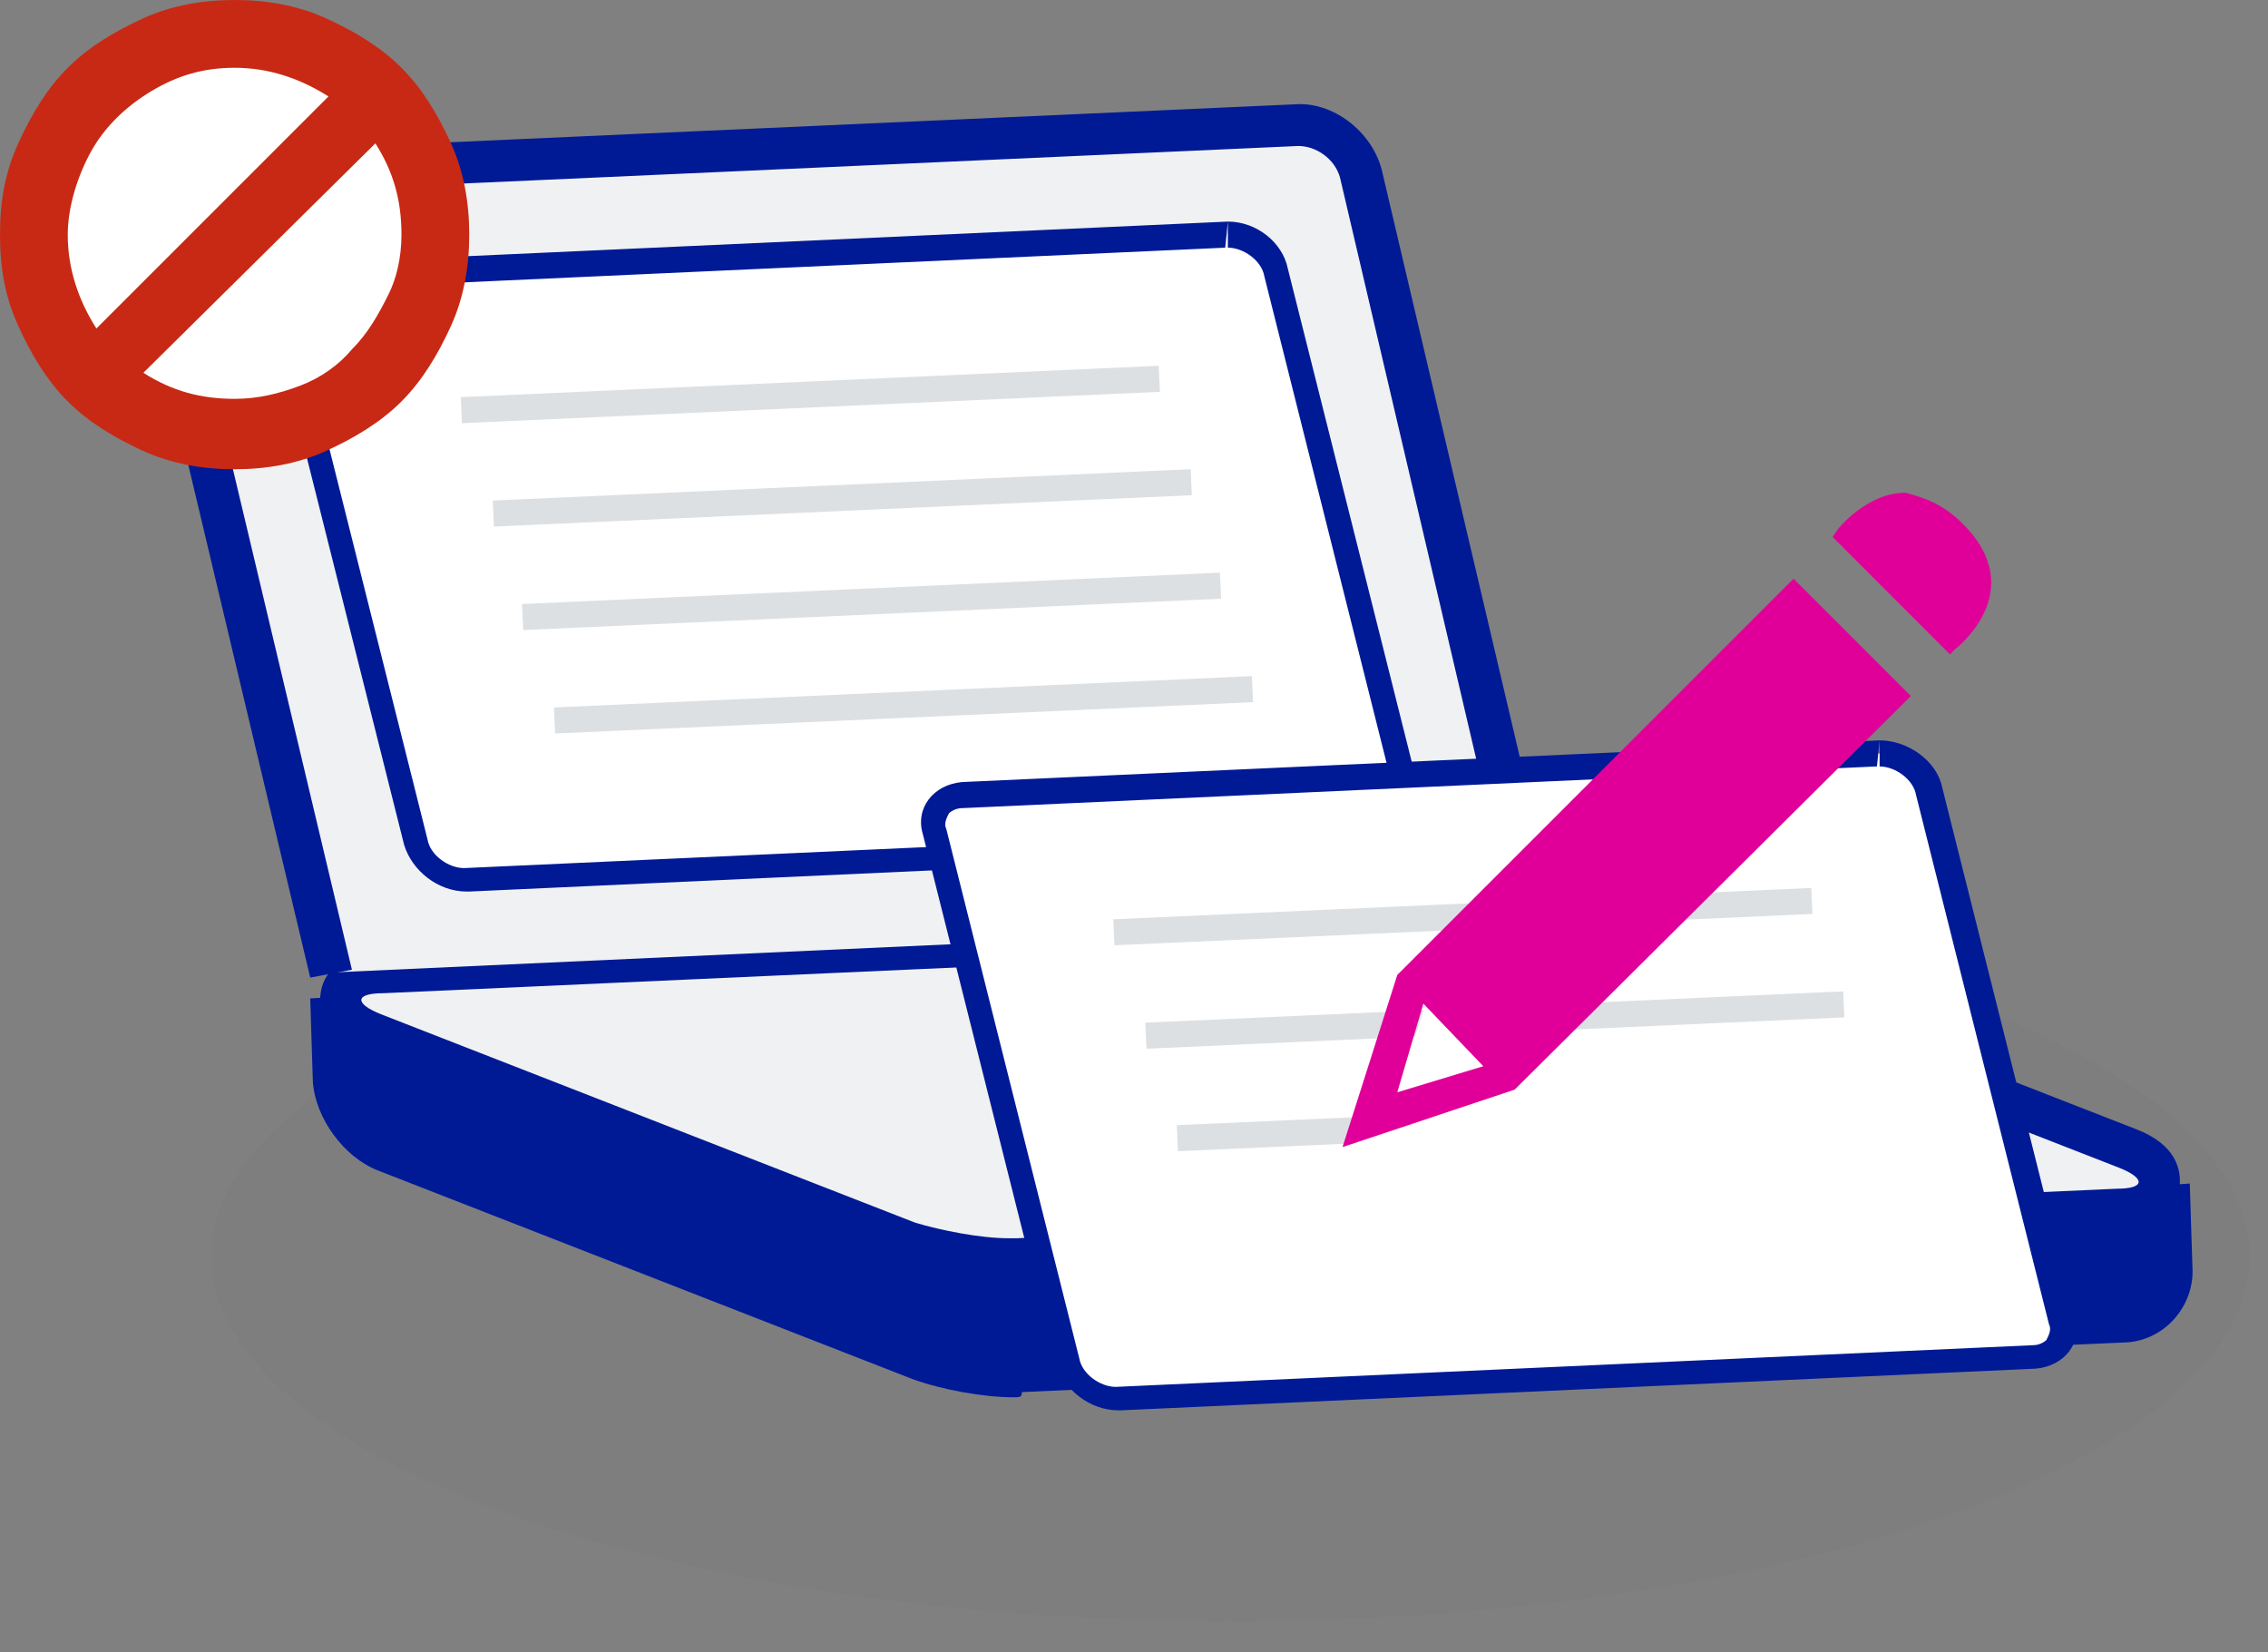
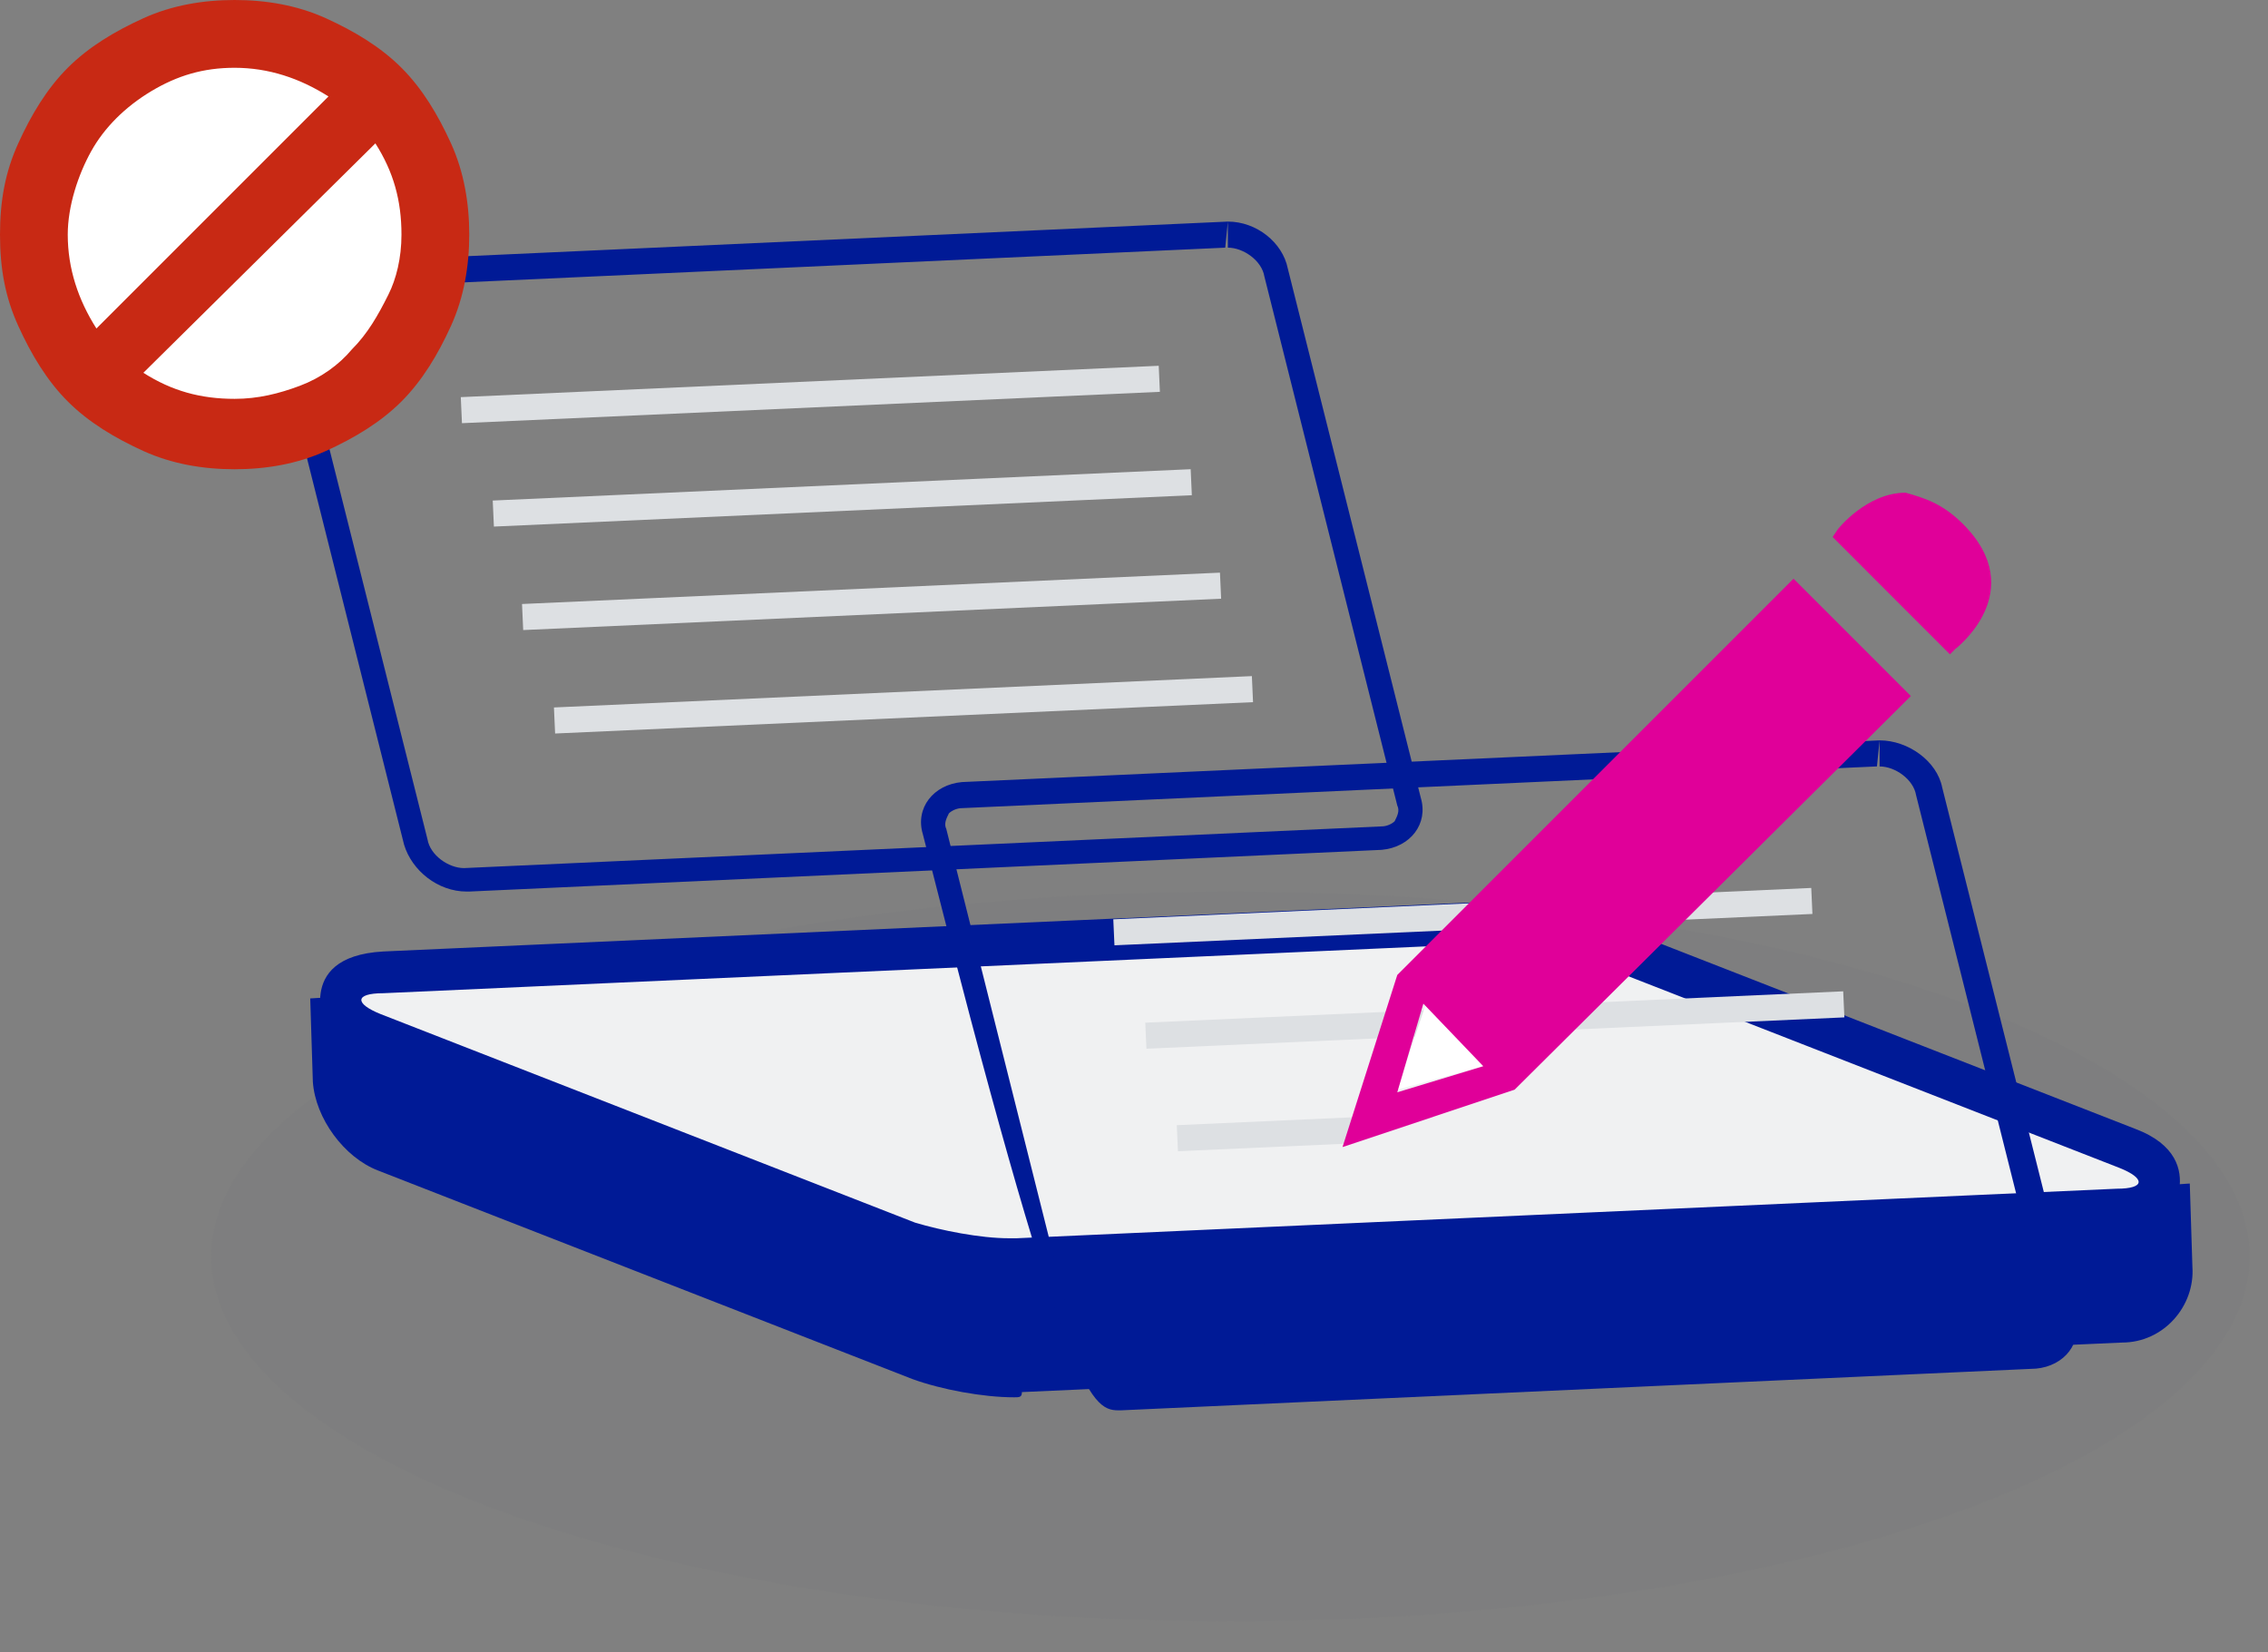
<svg xmlns="http://www.w3.org/2000/svg" width="70" height="51" viewBox="0 0 70 51">
  <rect x="0" y="0" width="70" height="51" fill="#808080" stroke="none" />
  <title>copyright-icon-05</title>
  <desc>Created with Sketch.</desc>
  <g id="Page-1" stroke="none" stroke-width="1" fill="none" fill-rule="evenodd">
    <g id="course-hero-honor-code" transform="translate(-853, -813)" fill-rule="nonzero">
      <g id="Group-11" transform="translate(377, 741)">
        <g id="Group-3" transform="translate(476, 67)">
          <g id="copyright-icon-05" transform="translate(0, 5)">
            <g id="Group" opacity=".1" transform="translate(6.437, 27.356)" fill="#717579">
              <g id="Oval">
                <ellipse cx="31.54" cy="11.425" rx="31.46" ry="11.264" />
              </g>
            </g>
            <g id="Group" transform="translate(8.851, 30.575)" fill="#001a96">
              <path d="M58.092 6.034 58.172 8.609C58.253 9.494 57.529 10.218 56.644 10.299l-33.954 1.529C21.805 11.908 20.437 11.667 19.552 11.345L3.057 4.908c-.805-.322-1.529-1.287-1.609-2.172L1.368.161" id="Path" />
              <path d="M22.448 12.552c-.966.0-2.253-.241-3.138-.563L2.816 5.552C1.77 5.149.885 3.943.805 2.816L.724.241 2.011.161l.08 2.575c0 .644.563 1.368 1.126 1.609L19.713 10.782c.724.322 2.092.483 2.816.483L56.644 9.655C57.207 9.655 57.609 9.172 57.529 8.609L57.448 6.034l1.287-.08L58.816 8.529C58.897 9.736 57.931 10.862 56.644 10.862l-33.954 1.529c0 .161-.08.161-.241.161z" id="Path" />
            </g>
            <g id="Group" transform="translate(9.655, 27.356)">
              <path d="M21.483 11.506c-.966.0-2.253-.241-3.138-.563L1.851 4.506C1.609 4.425.724 4.103.885 3.379c.08-.724 1.046-.724 1.287-.724L36.126 1.126H36.368c.966.0 2.253.241 3.138.563L56 8.126C56.241 8.207 57.126 8.529 56.966 9.253 56.885 9.977 56 9.977 55.678 9.977L21.483 11.506z" id="Path" fill="#f0f1f2" />
              <path d="M36.368 1.77c.885.0 2.092.241 2.897.483L55.759 8.69C56.563 9.011 56.563 9.333 55.678 9.333L21.724 10.862c-.08.0-.161.0-.241.0-.885.0-2.092-.241-2.897-.483L2.092 3.943C1.287 3.621 1.287 3.299 2.172 3.299L36.207 1.77s.08.0.161.0zm0-1.287c-.08.0-.161.0-.241.0L2.172 2.011C.724 2.092.322 2.736.241 3.299c-.08.563.08 1.368 1.368 1.851L18.103 11.586c.885.322 2.333.563 3.379.563.08.0.161.0.241.0l33.954-1.529C57.126 10.54 57.529 9.897 57.609 9.333 57.69 8.77 57.529 7.966 56.241 7.483L39.747 1.046C38.862.724 37.414.483 36.368.483z" id="Shape" fill="#001a96" />
            </g>
            <g id="Group" transform="translate(4.023, 2.414)">
-               <path d="M43.368 25.908 37.897 2.897C37.655 2.011 36.77 1.368 35.885 1.368L2.011 2.977C1.126 3.057.563 3.782.805 4.586L6.276 27.598" id="Path" fill="#f0f1f2" />
-               <path d="M5.552 27.759.08 4.747c-.08-.563.0-1.207.322-1.609.402-.483.966-.724 1.529-.805L35.966.805c1.126-.08 2.333.805 2.655 2.011L44.011 25.747 42.724 26.069 37.333 3.057C37.172 2.494 36.609 2.092 36.046 2.092L2.011 3.621c-.241.0-.402.08-.563.241-.08.161-.161.402-.08.644L6.839 27.517 5.552 27.759z" id="Path" fill="#001a96" />
-             </g>
+               </g>
            <g id="Group" transform="translate(8.046, 6.437)">
-               <path d="M6.276 20.678c-.644.0-1.368-.563-1.529-1.207L.644 3.218c-.08-.322.0-.563.161-.805.161-.241.402-.322.724-.322L29.77.805c.724.0 1.448.563 1.609 1.207L35.483 18.345C35.563 18.667 35.483 18.908 35.322 19.149 35.161 19.391 34.92 19.471 34.598 19.471L6.276 20.678z" id="Path" fill="#fff" />
              <path d="M29.851.402V1.207c.483.0 1.046.402 1.126.885L35.08 18.425C35.161 18.586 35.08 18.747 35 18.908 34.92 18.989 34.759 19.069 34.598 19.069L6.276 20.356C5.793 20.356 5.23 19.954 5.149 19.471L1.046 3.138C.966 2.977 1.046 2.816 1.126 2.655c.08-.08.241-.161.402-.161L29.77 1.207 29.851.402zm0 0s-.08.0.0.0L1.529 1.69c-.885.08-1.448.805-1.207 1.609L4.425 19.632C4.667 20.437 5.471 21.08 6.356 21.08h.08L34.598 19.793C35.483 19.713 36.046 18.989 35.805 18.184L31.701 1.851C31.54 1.046 30.736.402 29.851.402z" id="Shape" fill="#001a96" />
            </g>
            <g id="Group" transform="translate(13.678, 10.264)" fill="#dde0e3">
              <polygon id="Rectangle" transform="translate(11.333, 1.911) rotate(87.428) translate(-11.333, -1.911)" points="10.931 -8.87 11.736 -8.87 11.736 12.693 10.931 12.693" />
              <polygon id="Rectangle" transform="translate(12.319, 5.103) rotate(87.428) translate(-12.319, -5.103)" points="11.917 -5.678 12.721 -5.678 12.721 15.885 11.917 15.885" />
              <polygon id="Rectangle" transform="translate(13.223, 8.297) rotate(87.428) translate(-13.223, -8.297)" points="12.82 -2.484 13.625 -2.484 13.625 19.079 12.82 19.079" />
              <polygon id="Rectangle" transform="translate(14.208, 11.489) rotate(87.428) translate(-14.208, -11.489)" points="13.806 0.708 14.611 0.708 14.611 22.271 13.806 22.271" />
            </g>
            <g id="Group" transform="translate(28.161, 22.529)">
              <g>
-                 <path d="M6.276 20.678c-.644.0-1.368-.563-1.529-1.207L.644 3.138c-.08-.322.0-.563.161-.805.161-.241.402-.322.724-.322L29.851.724c.724.0 1.448.563 1.609 1.207L35.563 18.264C35.644 18.586 35.563 18.828 35.402 19.069 35.241 19.31 35 19.391 34.678 19.391L6.276 20.678z" id="Path" fill="#fff" />
-                 <path d="M29.851.322v.805c.483.0 1.046.402 1.126.885L35.08 18.345C35.161 18.506 35.08 18.667 35 18.828 34.92 18.908 34.759 18.989 34.598 18.989L6.276 20.276C5.793 20.276 5.23 19.874 5.149 19.391L1.046 3.057C.966 2.897 1.046 2.736 1.126 2.575c.08-.08.241-.161.402-.161L29.77 1.126 29.851.322zm0 0L1.529 1.609C.644 1.69.08 2.414.322 3.218L4.425 19.552C4.667 20.356 5.471 21 6.356 21h.08L34.678 19.713C35.563 19.632 36.126 18.908 35.885 18.103L31.782 1.77C31.621.966 30.736.322 29.851.322z" id="Shape" fill="#001a96" />
+                 <path d="M29.851.322v.805c.483.0 1.046.402 1.126.885L35.08 18.345C35.161 18.506 35.08 18.667 35 18.828 34.92 18.908 34.759 18.989 34.598 18.989L6.276 20.276C5.793 20.276 5.23 19.874 5.149 19.391L1.046 3.057C.966 2.897 1.046 2.736 1.126 2.575c.08-.08.241-.161.402-.161L29.77 1.126 29.851.322zm0 0L1.529 1.609C.644 1.69.08 2.414.322 3.218C4.667 20.356 5.471 21 6.356 21h.08L34.678 19.713C35.563 19.632 36.126 18.908 35.885 18.103L31.782 1.77C31.621.966 30.736.322 29.851.322z" id="Shape" fill="#001a96" />
              </g>
              <g transform="translate(5.632, 3.828)" fill="#dde0e3" id="Rectangle">
                <polygon transform="translate(11.357, 1.934) rotate(87.428) translate(-11.357, -1.934)" points="10.955 -8.848 11.759 -8.848 11.759 12.716 10.955 12.716" />
                <polygon transform="translate(12.343, 5.126) rotate(87.428) translate(-12.343, -5.126)" points="11.94 -5.656 12.745 -5.656 12.745 15.907 11.94 15.907" />
                <polygon transform="translate(5.278, 8.65) rotate(87.428) translate(-5.278, -8.65)" points="4.876 5.914 5.681 5.914 5.681 11.385 4.876 11.385" />
              </g>
            </g>
            <g id="XMLID_2_" transform="translate(41.034, 14.483)">
              <g id="Group">
                <polygon id="Path" fill="#fff" points="2.977 16.494 4.747 18.425 2.092 19.149" />
                <path d="M19.552 1.69C21.644 3.782 19.31 5.552 19.31 5.552L19.149 5.713 15.529 2.092 15.69 1.851S16.575.724 17.782.724c.563.161 1.126.322 1.77.966z" id="Path" fill="#e00099" />
                <path d="M4.747 18.425 2.897 16.494l-.805 2.736L4.747 18.425zM5.713 19.149.402 20.92 2.092 15.609 14.322 3.379l.161.161L17.943 7 5.713 19.149z" id="Shape" fill="#e00099" />
              </g>
            </g>
            <circle id="Oval" fill="#fff" cx="7" cy="7.241" r="5.793" />
            <path d="M13.92 4.425c.402.885.563 1.851.563 2.816s-.161 1.931-.563 2.816C13.517 10.943 13.034 11.747 12.391 12.391 11.747 13.034 10.943 13.517 10.057 13.92c-.885.402-1.851.563-2.816.563-.966.0-1.931-.161-2.816-.563C3.54 13.517 2.736 13.034 2.092 12.391 1.448 11.747.966 10.943.563 10.057.161 9.172.0 8.287.0 7.241S.161 5.31.563 4.425c.402-.885.885-1.69 1.529-2.333C2.736 1.448 3.54.966 4.425.563 5.31.161 6.276.0 7.241.0S9.172.161 10.057.563C10.943.966 11.747 1.448 12.391 2.092c.644.644 1.126 1.448 1.529 2.333zM2.977 10.138 10.138 2.977C9.253 2.414 8.287 2.092 7.241 2.092c-.966.0-1.77.241-2.575.724-.805.483-1.448 1.126-1.851 1.851-.402.724-.724 1.69-.724 2.575.0 1.046.322 2.011.885 2.897zM12.391 7.241C12.391 6.195 12.149 5.31 11.586 4.425L4.425 11.506C5.31 12.069 6.195 12.31 7.241 12.31 7.966 12.31 8.609 12.149 9.253 11.908c.644-.241 1.207-.644 1.609-1.126.483-.483.805-1.046 1.126-1.69C12.23 8.609 12.391 7.966 12.391 7.241z" id="Shape" fill="#c82914" />
          </g>
        </g>
      </g>
    </g>
  </g>
</svg>